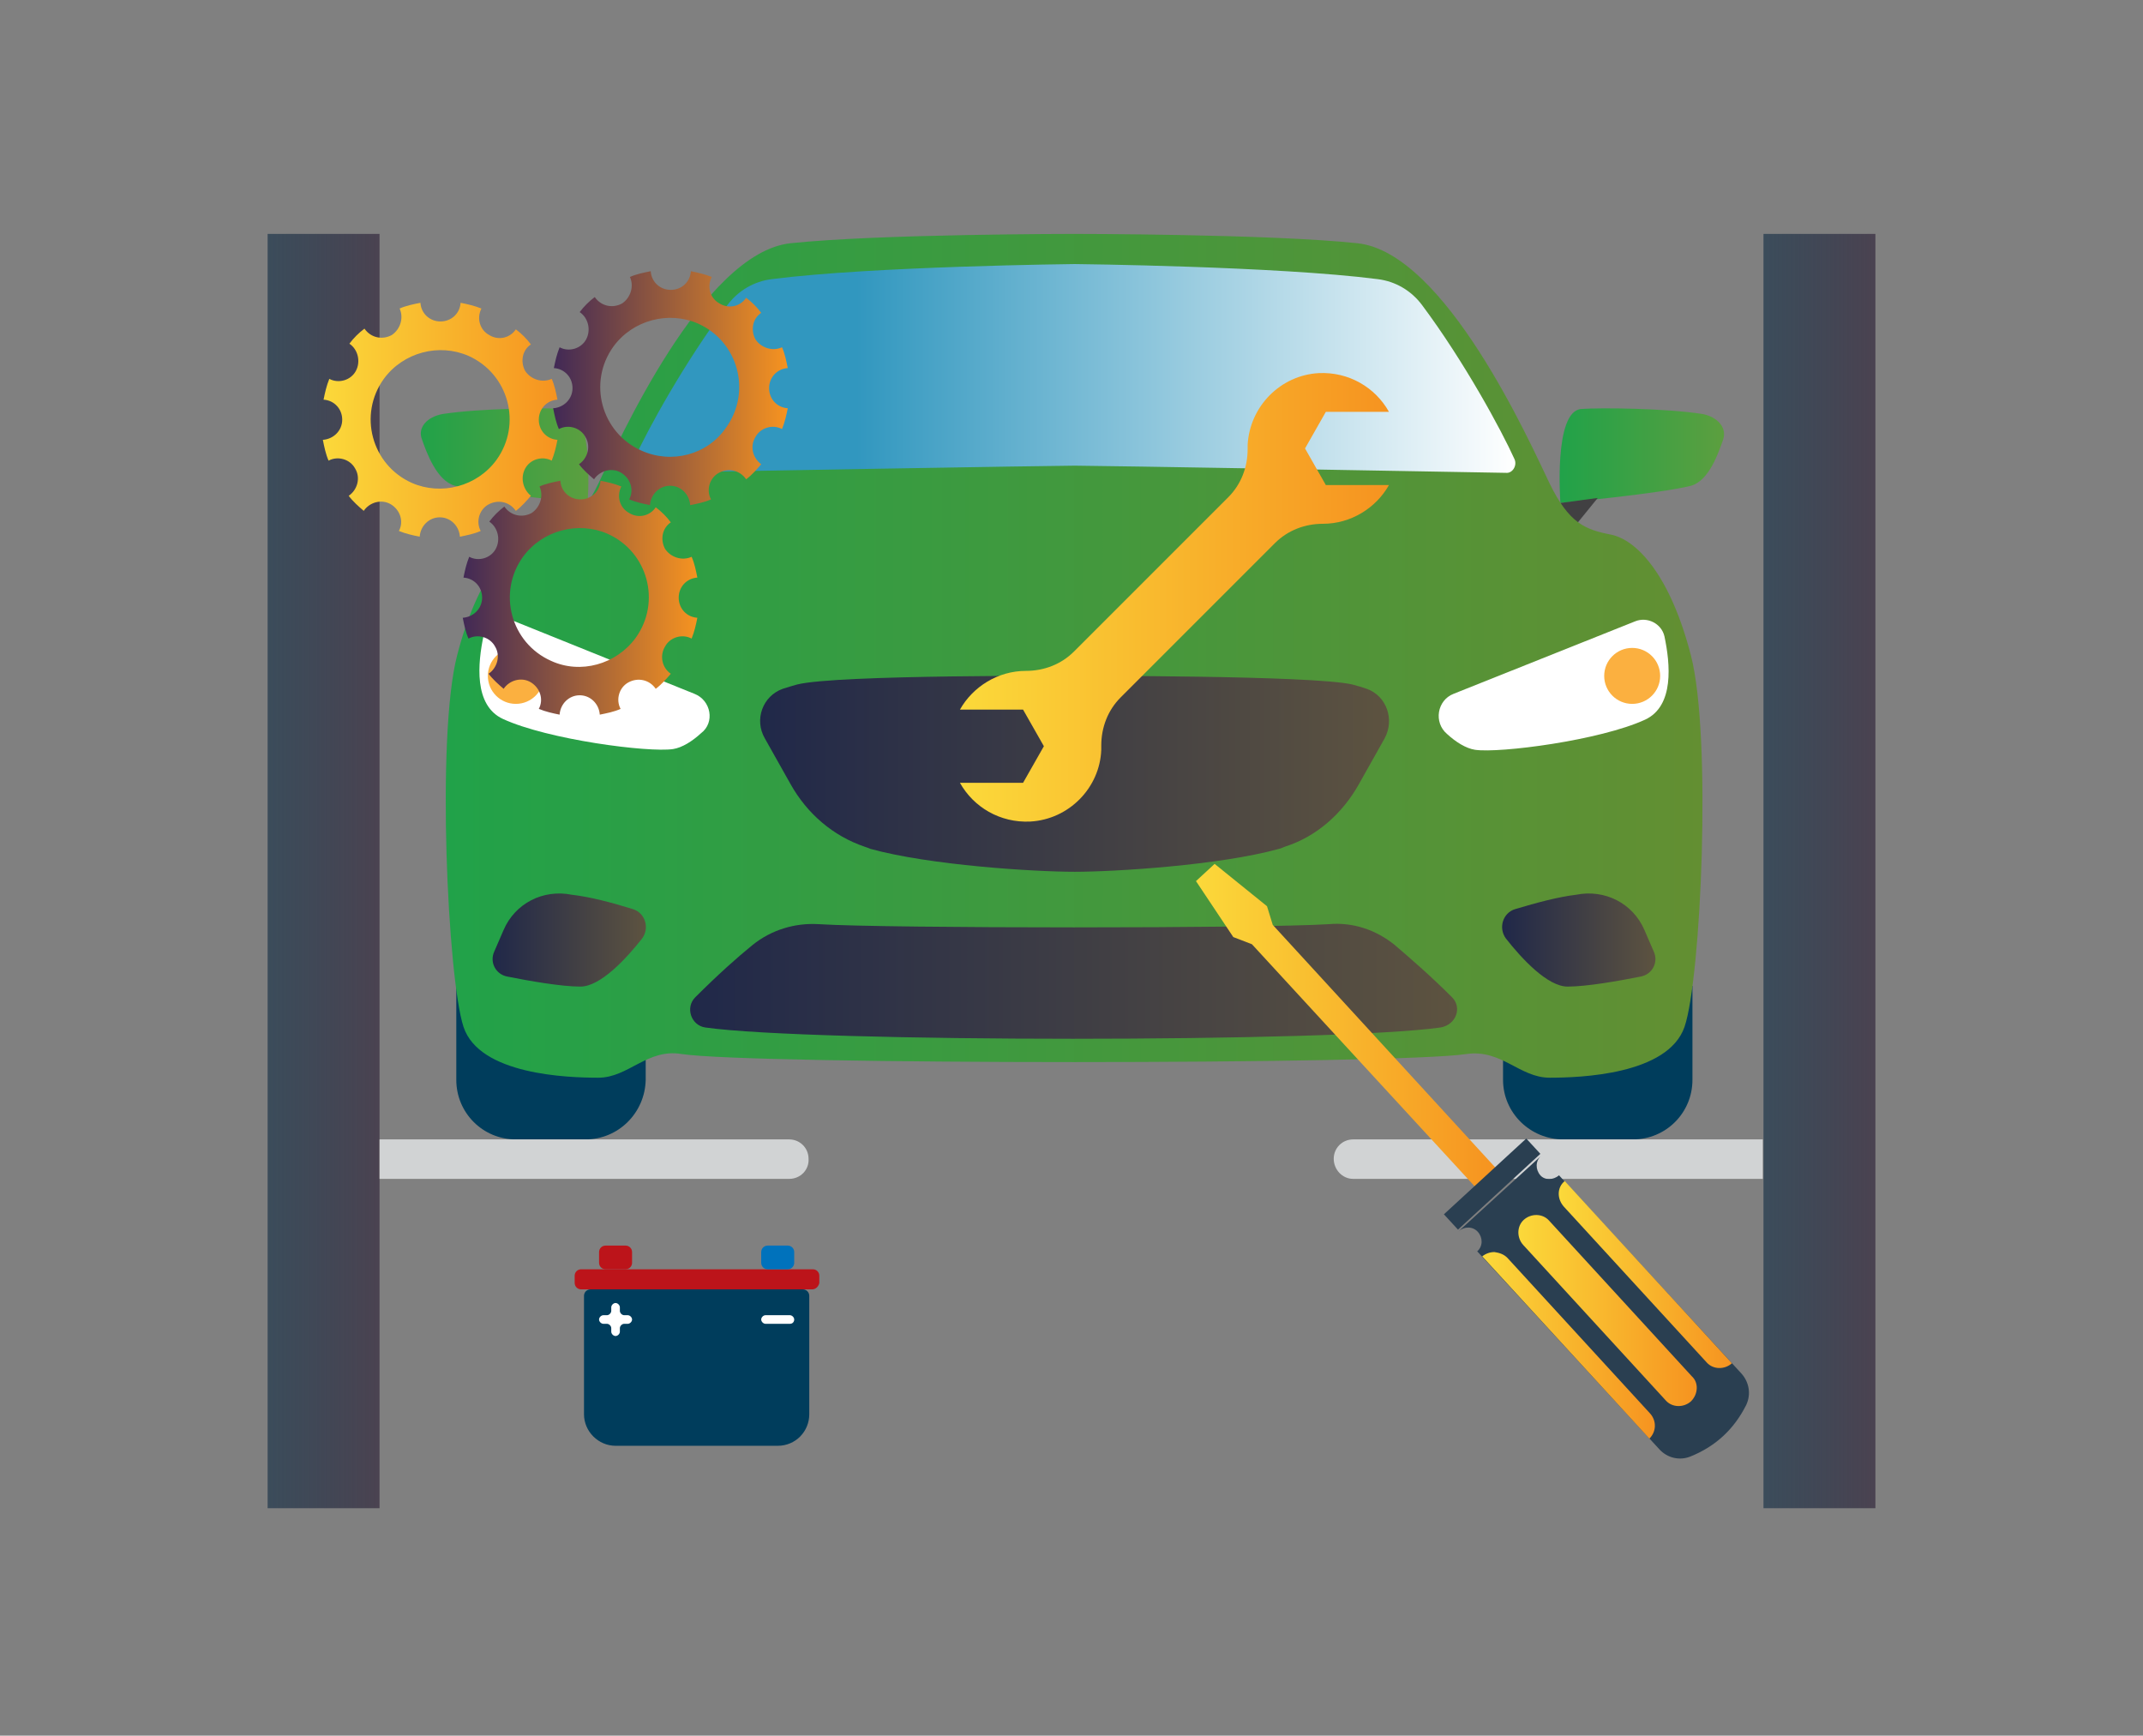
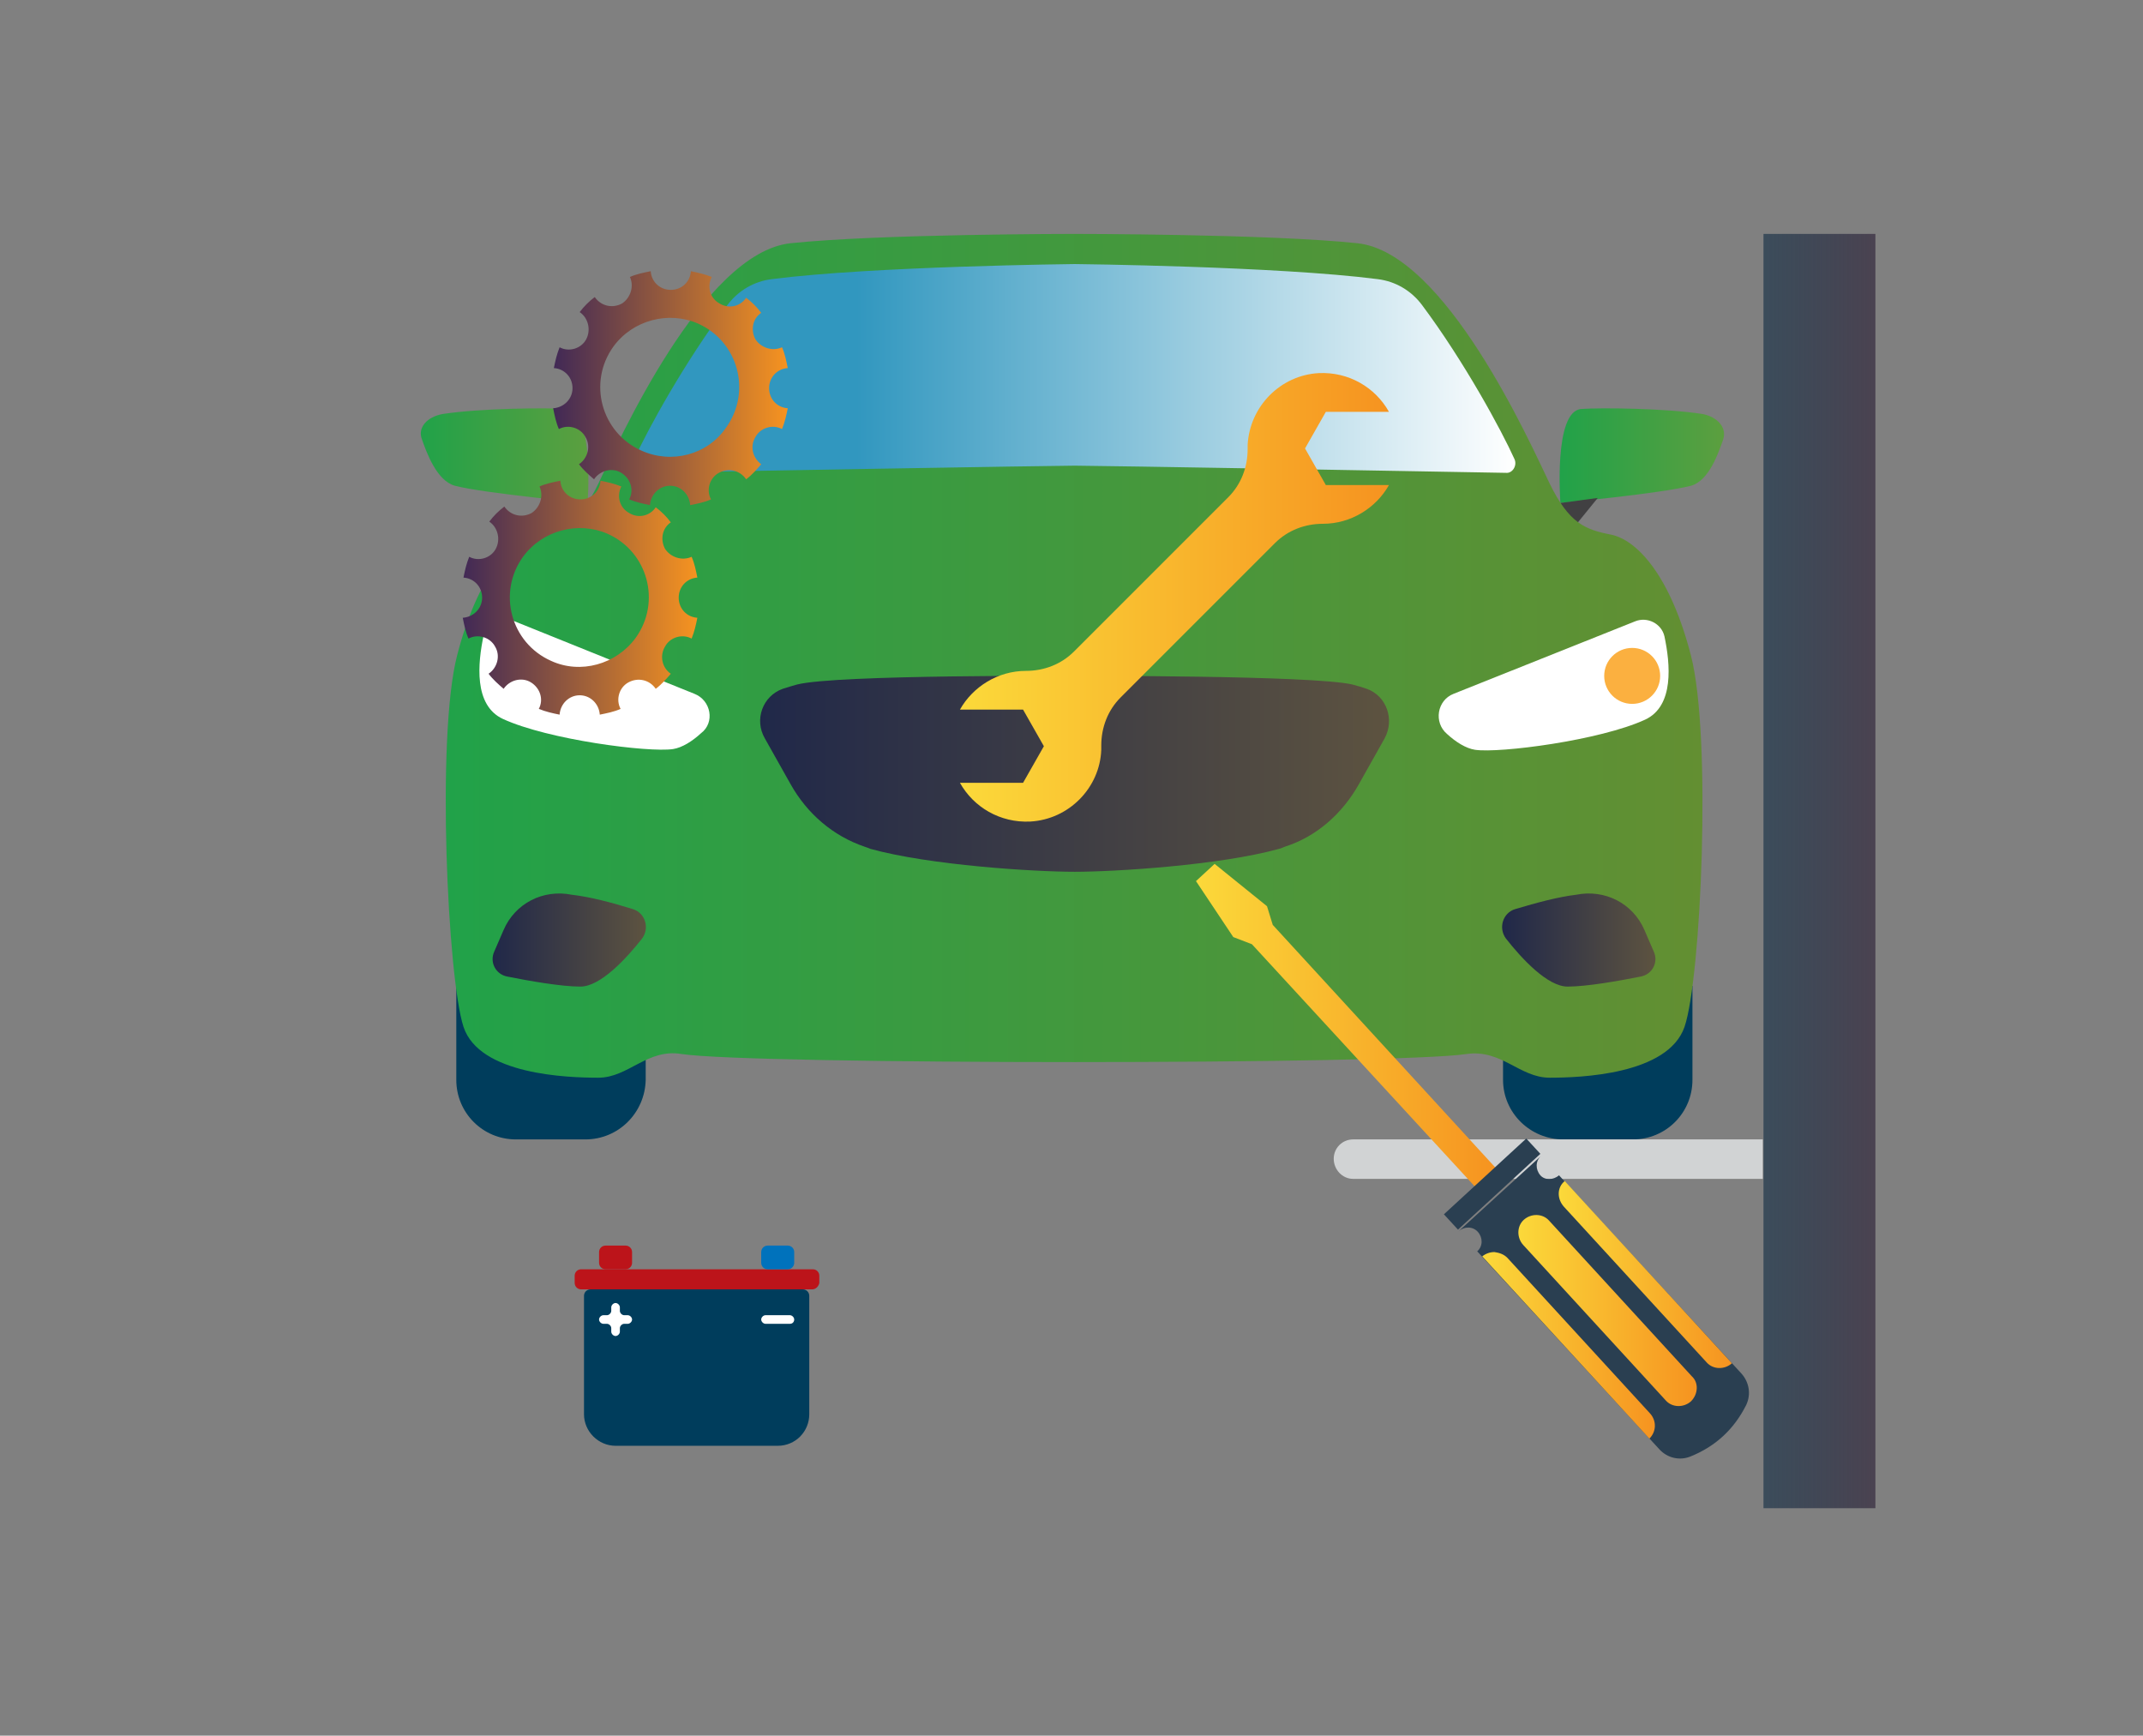
<svg xmlns="http://www.w3.org/2000/svg" xmlns:xlink="http://www.w3.org/1999/xlink" enable-background="new 0 0 298.7 241.9" viewBox="0 0 298.7 241.9">
  <rect x="0" y="0" width="298.7" height="241.9" fill="#808080" stroke="none" />
  <linearGradient id="a">
    <stop offset="0" stop-color="#21a249" />
    <stop offset="1" stop-color="#5c9f3f" />
  </linearGradient>
  <linearGradient id="b" gradientUnits="userSpaceOnUse" x1="58.632" x2="82.031" xlink:href="#a" y1="63.45" y2="63.45" />
  <linearGradient id="c" gradientUnits="userSpaceOnUse" x1="217.425" x2="240.307" xlink:href="#a" y1="63.45" y2="63.45" />
  <linearGradient id="d" gradientUnits="userSpaceOnUse" x1="62.161" x2="237.294" y1="91.443" y2="91.443">
    <stop offset="0" stop-color="#21a249" />
    <stop offset="1" stop-color="#638f32" />
  </linearGradient>
  <linearGradient id="e">
    <stop offset="0" stop-color="#202849" />
    <stop offset="1" stop-color="#5d5340" />
  </linearGradient>
  <linearGradient id="f" gradientUnits="userSpaceOnUse" x1="68.708" x2="90.044" xlink:href="#e" y1="130.851" y2="130.851" />
  <linearGradient id="g" gradientUnits="userSpaceOnUse" x1="105.841" x2="193.614" xlink:href="#e" y1="107.854" y2="107.854" />
  <linearGradient id="h" gradientUnits="userSpaceOnUse" x1="96.349" x2="203.107" xlink:href="#e" y1="136.686" y2="136.686" />
  <linearGradient id="i" gradientUnits="userSpaceOnUse" x1="209.411" x2="230.747" xlink:href="#e" y1="130.851" y2="130.851" />
  <linearGradient id="j" gradientUnits="userSpaceOnUse" x1="88.264" x2="211.191" y1="51.393" y2="51.393">
    <stop offset=".253" stop-color="#3197bf" />
    <stop offset="1" stop-color="#fff" />
  </linearGradient>
  <linearGradient id="k">
    <stop offset="0" stop-color="#2a3f51" stop-opacity=".8" />
    <stop offset="1" stop-color="#4a4250" />
  </linearGradient>
  <linearGradient id="l" gradientUnits="userSpaceOnUse" x1="37.335" x2="52.891" xlink:href="#k" y1="121.381" y2="121.381" />
  <linearGradient id="m" gradientUnits="userSpaceOnUse" x1="245.789" x2="261.345" xlink:href="#k" y1="121.381" y2="121.381" />
  <linearGradient id="n">
    <stop offset="0" stop-color="#fbd93a" />
    <stop offset="1" stop-color="#f69320" />
  </linearGradient>
  <linearGradient id="o" gradientUnits="userSpaceOnUse" x1="44.945" x2="77.696" xlink:href="#n" y1="58.451" y2="58.451" />
  <linearGradient id="p">
    <stop offset="0" stop-color="#402856" />
    <stop offset="1" stop-color="#f69320" />
  </linearGradient>
  <linearGradient id="q" gradientUnits="userSpaceOnUse" x1="77.008" x2="109.759" xlink:href="#p" y1="54.019" y2="54.019" />
  <linearGradient id="r" gradientUnits="userSpaceOnUse" x1="64.361" x2="97.113" xlink:href="#p" y1="83.274" y2="83.274" />
  <linearGradient id="s" gradientUnits="userSpaceOnUse" x1="166.67" x2="208.498" xlink:href="#n" y1="142.922" y2="142.922" />
  <linearGradient id="t" gradientUnits="userSpaceOnUse" x1="211.522" x2="236.479" xlink:href="#n" y1="182.566" y2="182.566" />
  <linearGradient id="u" gradientUnits="userSpaceOnUse" x1="217.255" x2="241.404" xlink:href="#n" y1="177.628" y2="177.628" />
  <linearGradient id="v" gradientUnits="userSpaceOnUse" x1="206.601" x2="230.691" xlink:href="#n" y1="187.528" y2="187.528" />
  <linearGradient id="w" gradientUnits="userSpaceOnUse" x1="133.881" x2="193.614" xlink:href="#n" y1="83.273" y2="83.273" />
  <path d="m108.4 201.5h-22.6c-2.4 0-4.4-2-4.4-4.4v-16.5c0-.5.4-.9.9-.9h29.6c.5 0 .9.4.9.9v16.5c0 2.4-1.9 4.4-4.4 4.4z" fill="#003d5c" />
  <path d="m113.2 179.7h-32.2c-.5 0-.9-.4-.9-.9v-1c0-.5.4-.9.9-.9h32.3c.5 0 .9.4.9.9v1c-.1.5-.5.9-1 .9z" fill="#bc141a" />
  <path d="m87.2 173.6h-2.8c-.5 0-.9.4-.9.9v1.5c0 .5.4.9.9.9h2.8c.5 0 .9-.4.9-.9v-1.5c0-.5-.4-.9-.9-.9z" fill="#bc141a" />
  <path d="m109.8 173.6h-2.8c-.5 0-.9.4-.9.9v1.5c0 .5.4.9.9.9h2.8c.5 0 .9-.4.9-.9v-1.5c0-.5-.4-.9-.9-.9z" fill="#0072bc" />
  <path d="m110.1 184.5h-3.4c-.3 0-.6-.3-.6-.6 0-.3.3-.6.6-.6h3.4c.3 0 .6.3.6.6 0 .3-.2.6-.6.6z" fill="#fff" />
  <path d="m87.5 183.3h-.5c-.3 0-.6-.3-.6-.6v-.5c0-.3-.3-.6-.6-.6-.3 0-.6.3-.6.6v.5c0 .3-.3.6-.6.6h-.5c-.3 0-.6.3-.6.6 0 .3.3.6.6.6h.5c.3 0 .6.3.6.6v.5c0 .3.3.6.6.6.3 0 .6-.3.6-.6v-.5c0-.3.3-.6.6-.6h.5c.3 0 .6-.3.6-.6 0-.3-.3-.6-.6-.6z" fill="#fff" />
  <path d="m81.9 70.1s1-12.8-2.9-13.1c-2.8-.2-12.1-.1-17.3.7-2.2.4-3.5 1.9-2.9 3.5.7 2 2.1 5.8 4.6 6.5 4.3 1.1 18.5 2.4 18.5 2.4z" fill="url(#b)" />
  <path d="m76.8 69.4 3.9 4.8 1.2-4.1z" fill="#414042" />
  <path d="m217.5 70.1s-1-12.8 2.9-13.1c2.7-.2 11.8-.1 16.9.7 2.1.4 3.4 1.9 2.9 3.5-.7 2-2 5.8-4.5 6.5-4.3 1.1-18.2 2.4-18.2 2.4z" fill="url(#c)" />
  <path d="m222.7 69.4-3.9 4.8-1.3-4.1z" fill="#414042" />
  <path d="m81.6 158.8h-9.7c-4.6 0-8.3-3.7-8.3-8.3v-13.1h26.4v13.1c-.1 4.6-3.8 8.3-8.4 8.3z" fill="#003d5c" />
  <path d="m217.9 158.8h9.7c4.6 0 8.3-3.7 8.3-8.3v-13.1h-26.4v13.1c0 4.6 3.8 8.3 8.4 8.3z" fill="#003d5c" />
  <path d="m235.7 91.4c-2.9-11.3-7.6-16.2-11.2-16.9s-5.8-1.6-8.5-7.1c-2.7-5.6-14.5-32.2-26.8-33.5s-39.5-1.3-39.5-1.3-27.2 0-39.5 1.3-24.1 27.9-26.8 33.5-4.9 6.5-8.5 7.1c-3.6.7-8.3 5.6-11.2 16.9s-1.3 45 .9 51.7 14.5 7.1 18.8 7.1c4.2 0 6.8-4.1 11.6-3.3 9.9 1.5 99.5 1.5 109.4 0 4.9-.7 7.4 3.3 11.6 3.3s16.5-.4 18.8-7.1 3.8-40.4.9-51.7z" fill="url(#d)" />
  <path d="m96.8 96.7-25.3-10.2c-1.7-.7-3.7.3-4.1 2.1-.8 3.8-1.4 9.7 2.7 11.6 6.3 2.9 20.3 4.7 23.7 4.2 1.3-.2 2.7-1.1 3.9-2.2 2-1.5 1.4-4.6-.9-5.5z" fill="#fff" />
  <path d="m88.2 126.7c1.7.5 2.4 2.6 1.3 4.1-2.2 2.8-5.8 6.7-8.6 6.7-2.7 0-7.2-.8-10.2-1.4-1.6-.3-2.5-2-1.8-3.5l1.3-3c1.6-3.7 5.5-5.7 9.5-4.9 2.6.3 5.6 1.1 8.5 2z" fill="url(#f)" />
-   <circle cx="71.9" cy="94.2" fill="#fbb040" r="3.9" />
  <path d="m190.5 96c-.6-.2-1.2-.4-2-.6-5.6-1.3-38.7-1.2-38.7-1.2s-33.2-.2-38.7 1.2c-.7.2-1.4.4-2 .6-2.8 1-4 4.3-2.5 6.9l3.6 6.4c2.3 4.1 5.9 7.2 10.3 8.7.3.1.6.2.8.3 8.3 2.3 22.9 3.2 28.5 3.2s20.2-.9 28.5-3.2c.3-.1.6-.2.8-.3 4.4-1.4 8-4.6 10.3-8.7l3.6-6.4c1.4-2.6.3-5.9-2.5-6.9z" fill="url(#g)" />
  <path d="m202.6 96.7 25.3-10.1c1.7-.7 3.7.3 4.1 2.1.8 3.8 1.4 9.7-2.7 11.6-6.3 2.9-20.3 4.7-23.7 4.2-1.3-.2-2.7-1.1-3.9-2.2-1.9-1.6-1.4-4.7.9-5.6z" fill="#fff" />
-   <path d="m202.4 139c-3.1-3.1-5.9-5.5-8-7.3-2.6-2.1-5.8-3.2-9.2-2.9-9.2.6-61.8.6-71.1 0-3.3-.2-6.6.8-9.2 2.9-2.1 1.7-4.8 4.1-8 7.3-1.4 1.4-.6 3.9 1.4 4.2 14.8 2.1 87.7 2.1 102.5 0 2.2-.4 3-2.8 1.6-4.2z" fill="url(#h)" />
  <path d="m211.2 126.7c-1.7.5-2.4 2.6-1.3 4.1 2.2 2.8 5.8 6.7 8.6 6.7 2.7 0 7.2-.8 10.2-1.4 1.6-.3 2.5-2 1.8-3.5l-1.3-3c-1.6-3.7-5.5-5.7-9.5-4.9-2.5.3-5.5 1.1-8.5 2z" fill="url(#i)" />
  <path d="m211.1 64c-1.8-4-7-13.6-12.9-21.5-1.5-2-3.7-3.3-6.2-3.6-14-1.8-42.2-2.1-42.2-2.1s-28.2.3-42.2 2.1c-2.5.3-4.7 1.6-6.2 3.6-6 8-11.2 17.5-13 21.5-.4.9.3 1.9 1.3 1.9 10.5-.2 57-1 60.1-1s49.6.8 60.1 1c.9.1 1.6-1 1.2-1.9z" fill="url(#j)" />
  <circle cx="227.5" cy="94.2" fill="#fbb040" r="3.9" />
-   <path d="m37.3 32.6h15.6v177.6h-15.6z" fill="url(#l)" />
  <path d="m245.8 32.6h15.6v177.6h-15.6z" fill="url(#m)" />
-   <path d="m110 164.3h-57.1v-5.5h57.1c1.5 0 2.7 1.2 2.7 2.7.1 1.5-1.1 2.8-2.7 2.8z" fill="#d1d3d4" />
  <path d="m188.6 164.3h57.1v-5.5h-57.1c-1.5 0-2.7 1.2-2.7 2.7 0 1.5 1.2 2.8 2.7 2.8z" fill="#d1d3d4" />
-   <path d="m73.2 65.3c.7-1.3 2.4-1.8 3.7-1.1.4-1 .6-1.9.8-2.9-1.5-.1-2.6-1.3-2.6-2.8s1.1-2.7 2.6-2.8c-.2-1-.4-2-.8-2.9-1.3.6-2.9.1-3.7-1.1-.7-1.3-.4-2.9.8-3.7-.6-.8-1.3-1.5-2.1-2.1-.8 1.2-2.4 1.6-3.7.8-1.3-.7-1.8-2.3-1.1-3.7-1-.4-1.9-.6-2.9-.8-.1 1.5-1.3 2.6-2.8 2.6s-2.7-1.1-2.8-2.6c-1 .2-2 .4-2.9.8.6 1.3.1 2.9-1.1 3.7-1.3.7-2.9.4-3.8-.9-.8.6-1.5 1.3-2.1 2.1 1.2.8 1.6 2.5.9 3.8s-2.4 1.8-3.7 1.1c-.4 1-.6 1.9-.8 2.9 1.5.1 2.6 1.3 2.6 2.8s-1.2 2.7-2.7 2.8c.2 1 .4 2 .8 2.9 1.3-.7 3-.2 3.7 1.1.8 1.3.3 3-.9 3.8.6.8 1.4 1.5 2.1 2.1.8-1.2 2.5-1.7 3.8-.9s1.8 2.4 1.1 3.7c1 .4 1.9.6 2.9.8.1-1.5 1.3-2.7 2.8-2.7s2.7 1.2 2.8 2.7c1-.2 2-.4 2.9-.8-.7-1.3-.2-3 1.1-3.7s2.9-.4 3.8.9c.8-.6 1.5-1.4 2.1-2.1-1.1-.9-1.5-2.5-.8-3.8zm-15.8 2c-5.6-2.5-7.5-9.5-3.9-14.5 2.7-3.7 7.7-5 11.8-3.2 5.6 2.5 7.5 9.5 3.9 14.5-2.7 3.7-7.7 5-11.8 3.2z" fill="url(#o)" />
  <path d="m105.3 60.9c.7-1.3 2.4-1.8 3.7-1.1.4-1 .6-1.9.8-2.9-1.5-.1-2.6-1.3-2.6-2.8s1.1-2.7 2.6-2.8c-.2-1-.4-2-.8-2.9-1.3.6-2.9.1-3.7-1.1-.7-1.3-.4-2.9.8-3.7-.6-.8-1.3-1.5-2.1-2.1-.8 1.2-2.4 1.6-3.7.8-1.3-.7-1.8-2.3-1.1-3.7-1-.4-1.9-.6-2.9-.8-.1 1.5-1.3 2.6-2.8 2.6s-2.7-1.1-2.8-2.6c-1 .2-2 .4-2.9.8.6 1.3.1 2.9-1.1 3.7-1.3.7-2.9.4-3.8-.9-.8.6-1.5 1.3-2.1 2.1 1.2.8 1.6 2.5.9 3.8s-2.4 1.8-3.7 1.1c-.4 1-.6 1.9-.8 2.9 1.5.1 2.6 1.3 2.6 2.8s-1.2 2.7-2.7 2.8c.2 1 .4 2 .8 2.9 1.3-.7 3-.2 3.7 1.1.8 1.3.3 3-.9 3.8.6.8 1.4 1.5 2.1 2.1.8-1.2 2.5-1.7 3.8-.9s1.8 2.4 1.1 3.7c1 .4 1.9.6 2.9.8.1-1.5 1.3-2.7 2.8-2.7s2.7 1.2 2.8 2.7c1-.2 2-.4 2.9-.8-.7-1.3-.2-3 1.1-3.7s2.9-.4 3.8.9c.8-.6 1.5-1.4 2.1-2.1-1.2-.9-1.6-2.5-.8-3.8zm-15.9 1.9c-5.6-2.5-7.5-9.5-3.9-14.5 2.7-3.7 7.7-5 11.8-3.2 5.6 2.5 7.5 9.5 3.9 14.5-2.6 3.8-7.6 5.1-11.8 3.2z" fill="url(#q)" />
  <path d="m92.7 90.1c.7-1.3 2.4-1.8 3.7-1.1.4-1 .6-1.9.8-2.9-1.5-.1-2.6-1.3-2.6-2.8s1.1-2.7 2.6-2.8c-.2-1-.4-2-.8-2.9-1.3.6-2.9.1-3.7-1.1-.7-1.3-.4-2.9.8-3.7-.6-.8-1.3-1.5-2.1-2.1-.8 1.2-2.4 1.6-3.7.8-1.3-.7-1.8-2.3-1.1-3.7-1-.4-1.9-.6-2.9-.8-.1 1.5-1.3 2.6-2.8 2.6s-2.7-1.1-2.8-2.6c-1 .2-2 .4-2.9.8.6 1.3.1 2.9-1.1 3.7-1.3.7-2.9.4-3.8-.9-.8.6-1.5 1.3-2.1 2.1 1.2.8 1.6 2.5.9 3.8s-2.4 1.8-3.7 1.1c-.4 1-.6 1.9-.8 2.9 1.5.1 2.6 1.3 2.6 2.8s-1.2 2.7-2.7 2.8c.2 1 .4 2 .8 2.9 1.3-.7 3-.2 3.7 1.1.8 1.3.3 3-.9 3.8.6.8 1.4 1.5 2.1 2.1.8-1.2 2.5-1.7 3.8-.9s1.8 2.4 1.1 3.7c1 .4 1.9.6 2.9.8.1-1.5 1.3-2.7 2.8-2.7s2.7 1.2 2.8 2.7c1-.2 2-.4 2.9-.8-.7-1.3-.2-3 1.1-3.7s2.9-.4 3.8.9c.8-.6 1.5-1.4 2.1-2.1-1.2-.8-1.6-2.5-.8-3.8zm-15.9 2c-5.6-2.5-7.5-9.5-3.9-14.5 2.7-3.7 7.7-5 11.8-3.2 5.6 2.5 7.5 9.5 3.9 14.5-2.7 3.7-7.7 5.1-11.8 3.2z" fill="url(#r)" />
  <path d="m169.3 120.4-1.3 1.2-1.3 1.2 5.2 7.8 2.6 1 31.1 33.8 1.4-1.3 1.5-1.3-31.1-33.9-.8-2.6z" fill="url(#s)" />
  <path d="m200.2 163.7h15.6v2.9h-15.6z" fill="#2a3f51" transform="matrix(.736 -.677 .677 .736 -56.915 184.291)" />
  <path d="m217.3 163.8 25.4 27.6c1.1 1.2 1.4 2.9.7 4.4-1.7 3.4-4.3 5.8-7.8 7.2-1.5.6-3.2.2-4.3-1l-25.4-27.6c.8-.7.8-1.9.1-2.7s-1.9-.8-2.7-.1l11.5-10.5c-.8.7-.8 1.9-.1 2.7.6.7 1.8.7 2.6 0z" fill="#2a3f51" />
  <path d="m235.7 195.3c-1 .9-2.6.9-3.5-.1l-19.9-21.7c-.9-1-.9-2.6.1-3.5 1-.9 2.6-.9 3.5.1l19.9 21.7c1 .9.9 2.5-.1 3.5z" fill="url(#t)" />
  <path d="m218.1 164.6 23.3 25.4c-1 .9-2.6.9-3.5-.1l-19.9-21.7c-1-1.1-1-2.7.1-3.6z" fill="url(#u)" />
  <path d="m210.1 175.3 19.9 21.7c.9 1 .9 2.5-.1 3.5l-23.3-25.4c.5-.4 1.1-.6 1.7-.6.7.1 1.3.3 1.8.8z" fill="url(#v)" />
  <path d="m153.5 104.5c0-.2 0-.4 0-.6 0-2.5.9-4.9 2.7-6.7l21.5-21.5c1.8-1.8 4.2-2.7 6.7-2.7 3.9 0 7.4-2.2 9.2-5.4h-8.8l-2.9-5.1 2.9-5.1h8.8c-1.9-3.4-5.6-5.6-9.8-5.4-5.3.3-9.6 4.6-9.9 10v.6c0 2.5-.9 4.9-2.7 6.7l-21.5 21.5c-1.8 1.8-4.2 2.7-6.7 2.7-3.9 0-7.4 2.2-9.2 5.4h8.8l2.9 5.1-2.9 5.1h-8.8c1.9 3.4 5.6 5.6 9.8 5.4 5.4-.3 9.7-4.7 9.9-10z" fill="url(#w)" />
</svg>